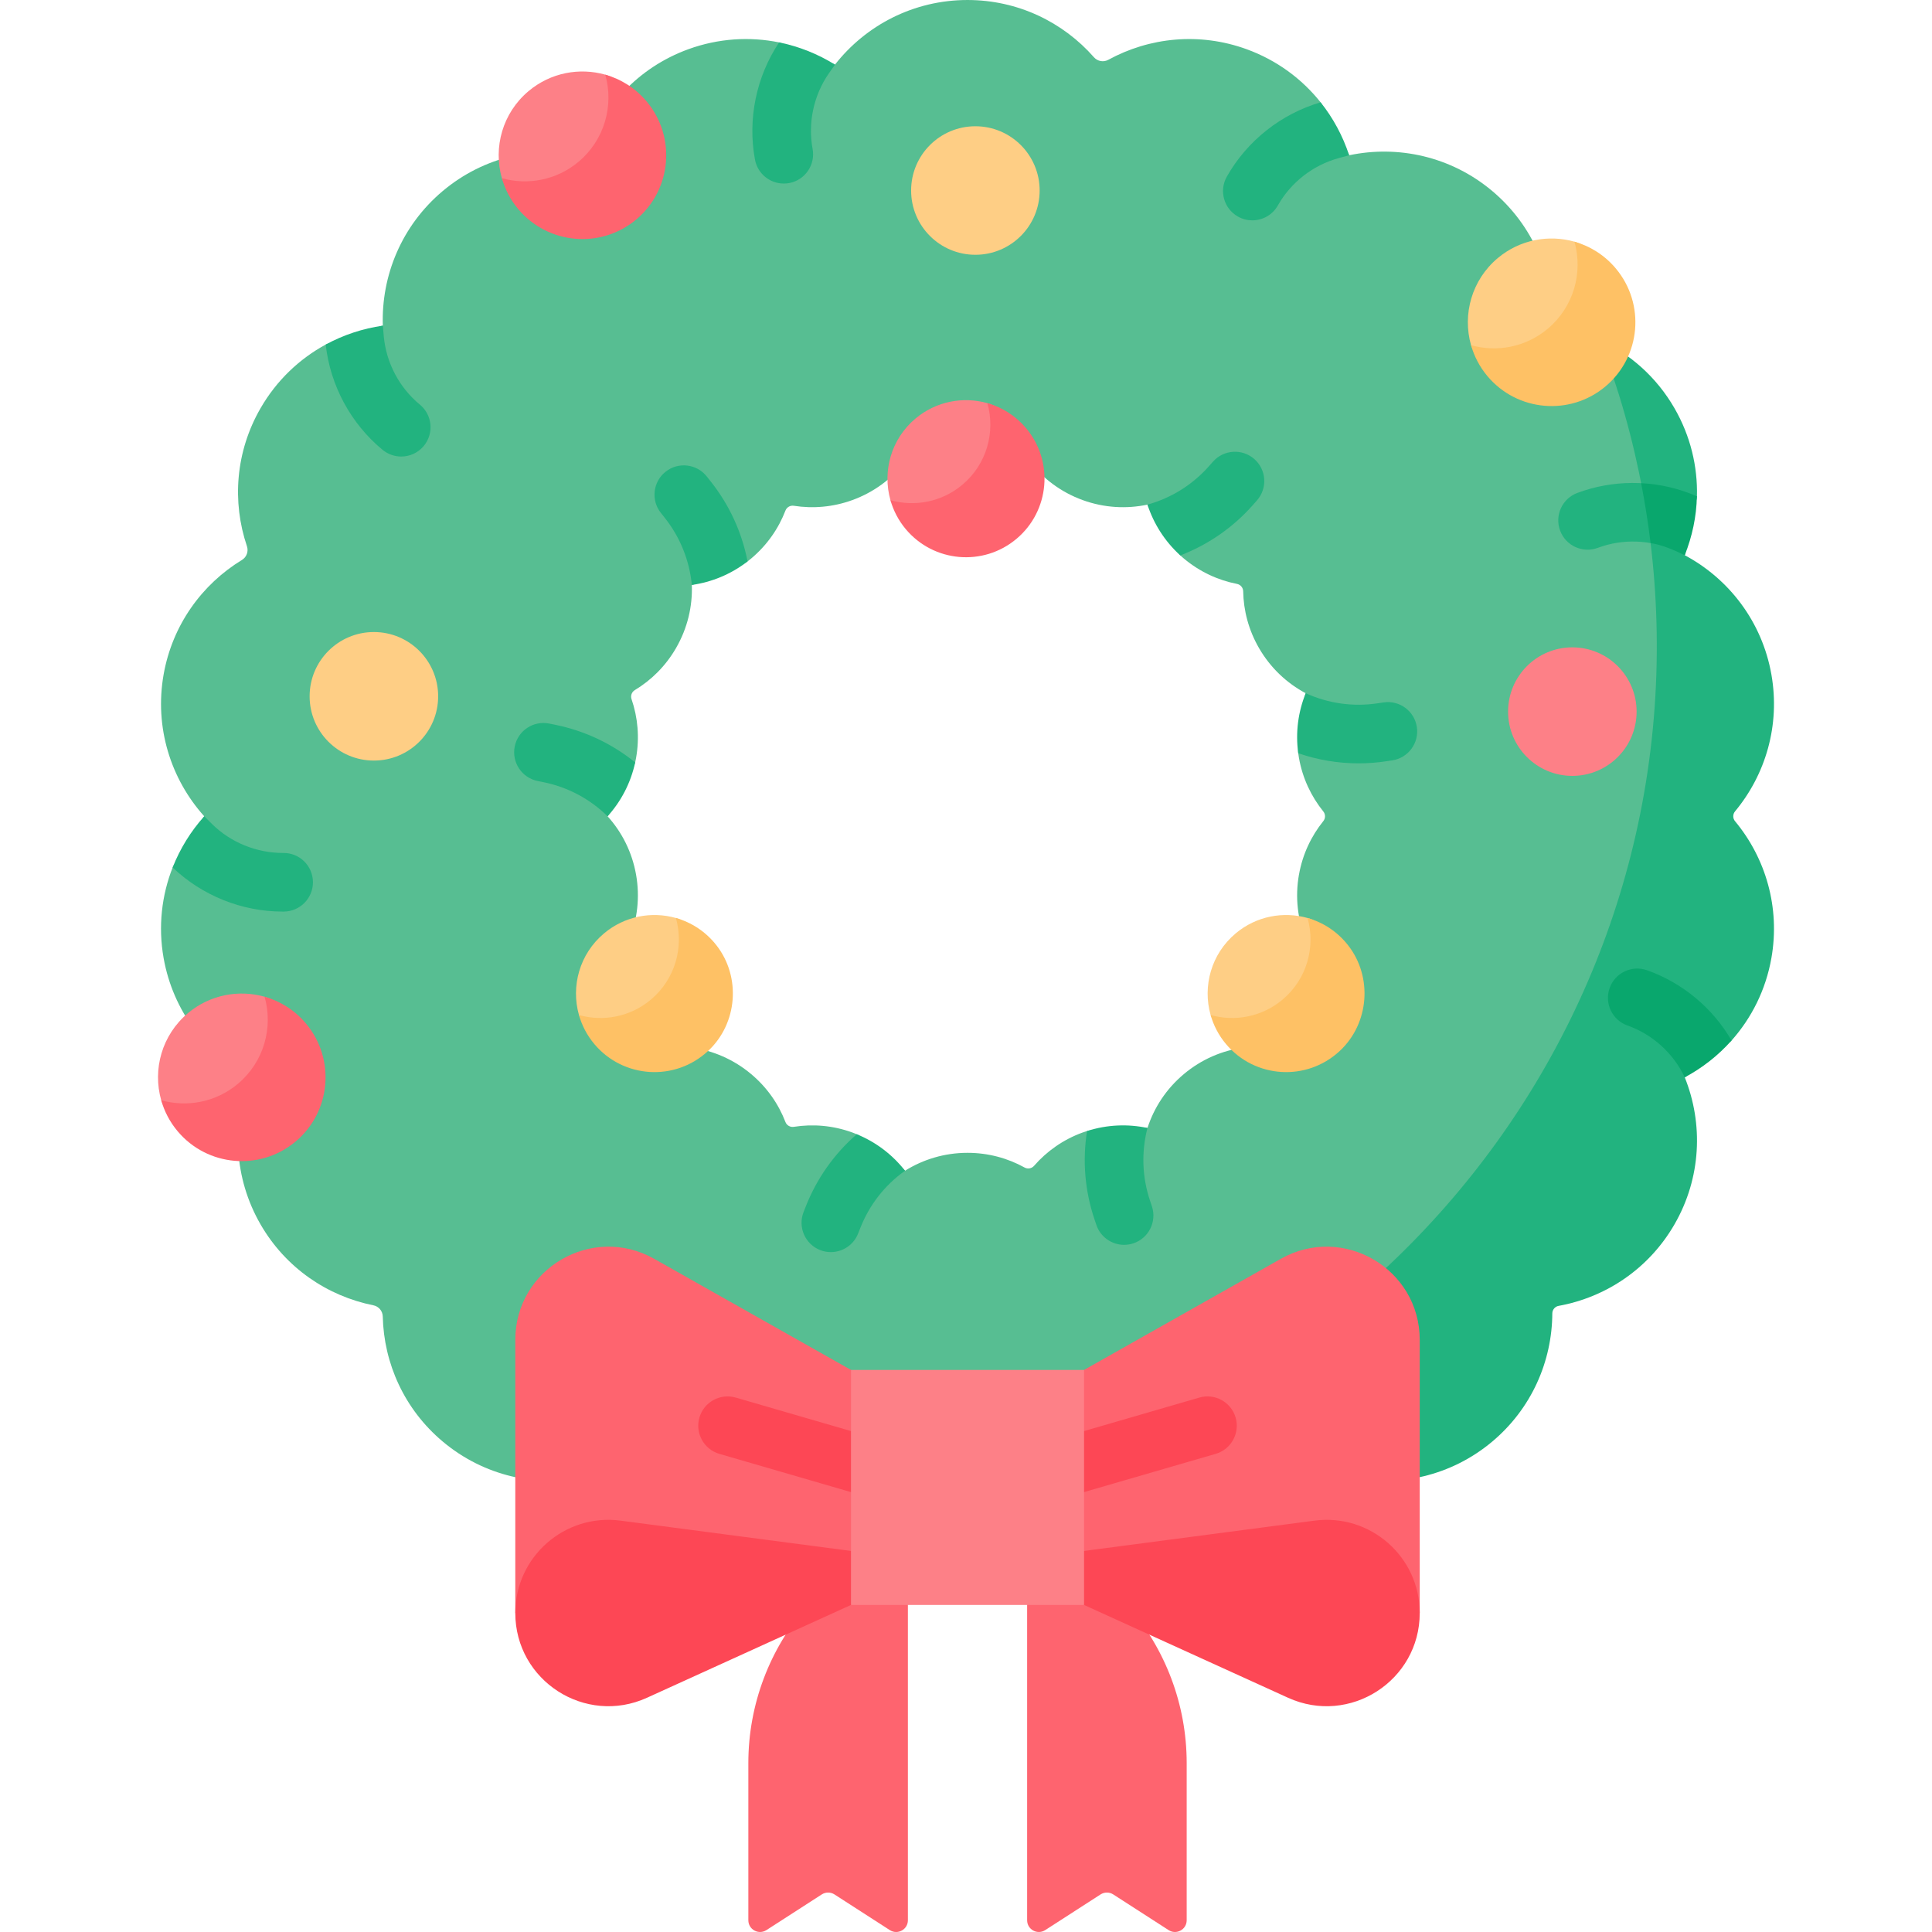
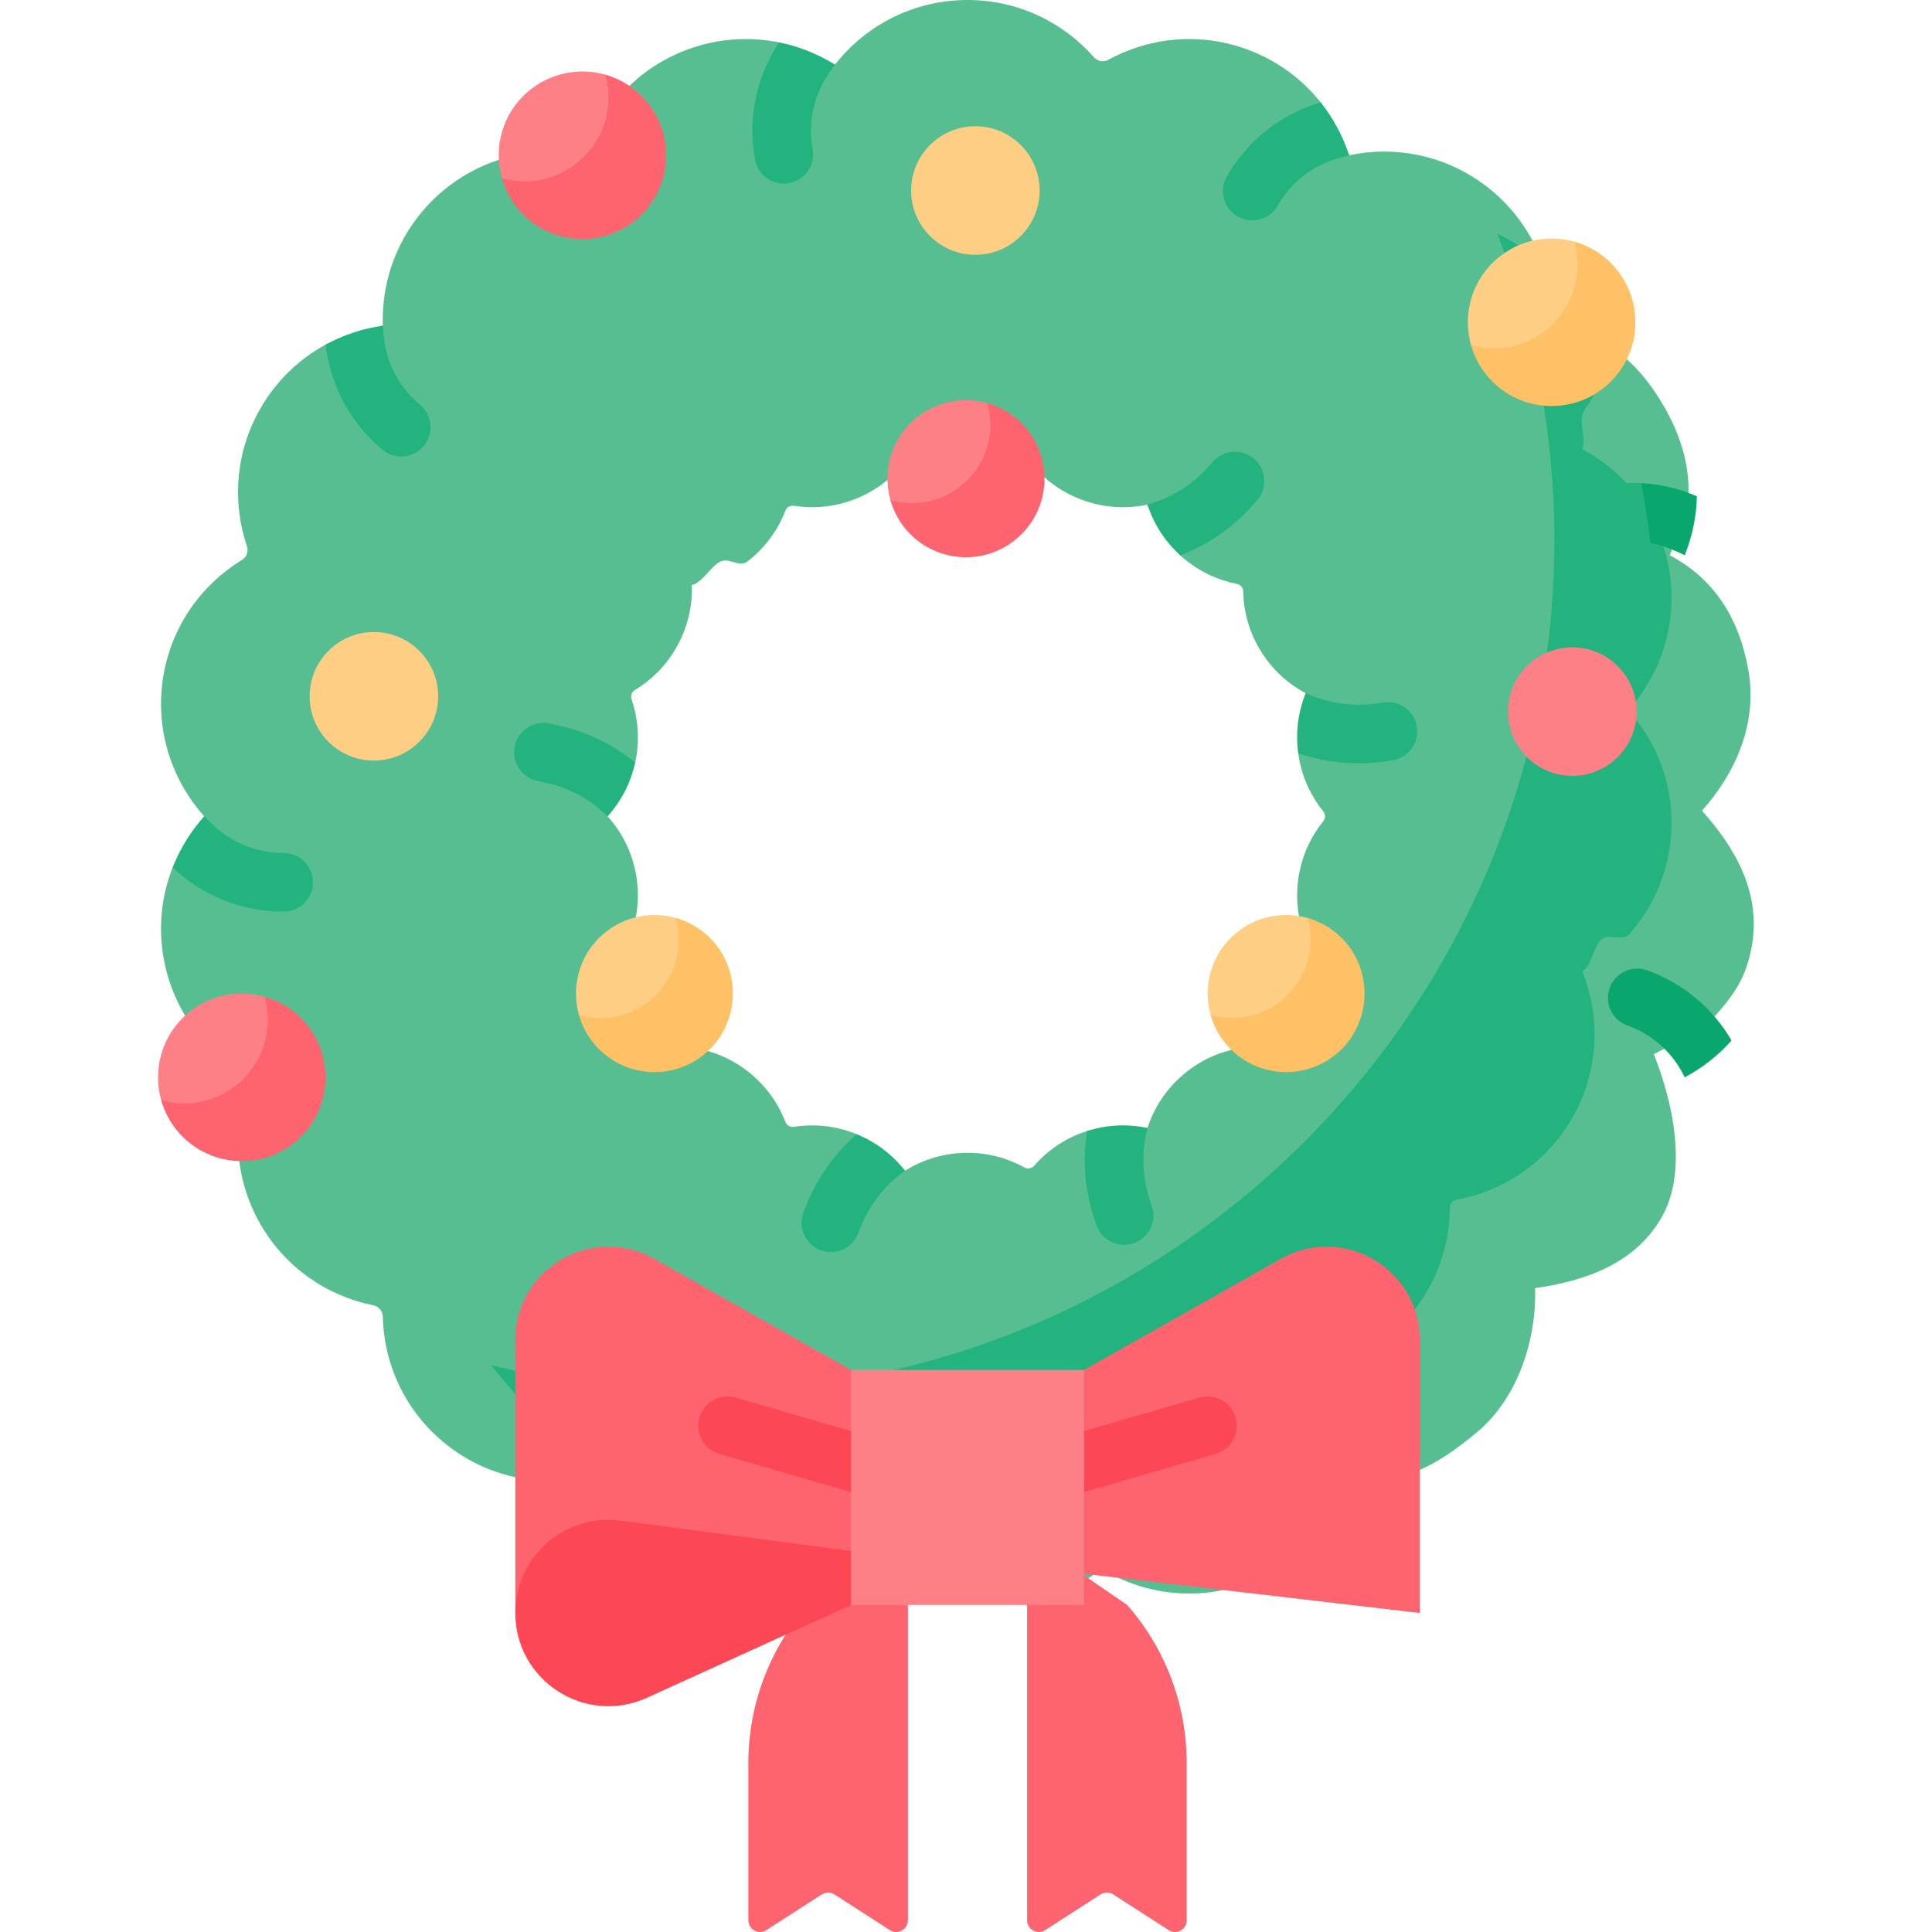
<svg xmlns="http://www.w3.org/2000/svg" id="Capa_1" enable-background="new 0 0 512 512" viewBox="0 0 512 512">
  <g>
    <path d="m463.349 177.683c-2.475-14.05-9.17-24.311-20.849-30.544 1.998-4.949 4.829-11.148 4.964-16.511.197-7.931-2.287-15.643-6.542-23.015-7.134-12.362-16.458-19.449-29.566-21.313.435-13.222-4.98-26.516-15.904-35.69s-24.963-12.197-37.916-9.463c-.874-2.665-4.061-3.168-5.406-5.618-1.221-2.224-.561-6.416-2.152-8.411-4.939-6.202-11.596-11.161-19.59-14.071-12.549-4.564-25.805-3.143-36.662 2.796-1.278.699-2.859.42-3.821-.674-8.176-9.301-20.151-15.169-33.505-15.169-14.268 0-26.951 6.699-35.12 17.125-2.268-1.408-5.692 1.528-8.171.54-2.478-.988-4.011-5.898-6.635-6.432-7.776-1.574-16.059-1.097-24.062 1.812-13.398 4.877-23.037 15.521-27.148 28.1-12.953-2.733-26.982.29-37.916 9.463-10.923 9.174-16.338 22.468-15.893 35.69-2.645.378-5.252 4.095-7.786 4.933s-4.996-1.205-7.351.079c-6.968 3.79-13.004 9.484-17.26 16.856-6.677 11.561-7.576 24.863-3.615 36.587.466 1.38-.083 2.888-1.327 3.645-10.573 6.437-18.431 17.211-20.757 30.361-2.475 14.05 1.926 27.717 10.768 37.564-1.563 1.74-.914 6.704-2.184 8.663-1.633 2.518-5.086 2.094-6.192 4.901-2.899 7.382-3.872 15.624-2.392 24 2.485 14.05 11.286 25.388 22.965 31.621-4.939 12.28-4.4 26.62 2.733 38.982 6.677 11.561 17.752 18.995 29.89 21.428 1.428.286 2.46 1.516 2.493 2.972.285 12.376 5.683 24.571 15.907 33.147 10.934 9.174 24.963 12.197 37.916 9.463 4.11 12.58 13.75 23.224 27.148 28.1 13.408 4.877 27.624 2.92 38.868-4.079 8.169 10.426 20.853-3.934 35.12-3.934 14.268 0 26.961 14.361 35.131 3.934 11.234 6.999 25.45 8.956 38.858 4.079s23.037-15.52 27.148-28.1c12.953 2.733 23.077-2.881 34-12.055 10.923-9.163 15.709-24.845 15.274-38.077 13.108-1.864 26.379-6.342 33.512-18.694 7.134-12.362 2.887-31.036-2.052-43.315 4.67-2.495 12.564-5.985 16.094-9.95 5.301-5.964 8.404-10.336 9.895-18.775 2.475-14.05-4.38-25.935-13.223-35.792 8.845-9.846 14.788-23.109 12.313-37.159zm-119.117 54.13c-1.056 5.984-.331 11.876 1.791 17.136-5.001 2.661-9.339 6.699-12.383 11.969s-4.369 11.047-4.173 16.711c-5.612.787-11.079 3.106-15.738 7.02-4.659 3.903-7.89 8.884-9.639 14.278-2.571-.547-5.23 2.331-7.912 2.453-2.697.123-5.417-2.507-8.095-1.646-.393.114-.787.248-1.18.393-5.152 1.876-9.505 4.973-12.869 8.834-.626.719-1.676.904-2.511.443-4.482-2.479-9.634-3.892-15.122-3.892-6.078 0-11.752 1.739-16.556 4.742-1.626-2.076-5.594-1.892-7.735-3.525s-2.454-5.084-5.053-6.145c-.383-.166-.766-.311-1.16-.456-5.153-1.876-10.474-2.305-15.538-1.506-.942.149-1.866-.385-2.209-1.275-1.84-4.784-4.879-9.178-9.08-12.698-4.659-3.914-10.126-6.233-15.728-7.02.197-5.664-1.139-11.441-4.183-16.711-3.034-5.27-7.382-9.308-12.383-11.969 2.123-5.26 2.847-11.151 1.791-17.136-1.056-5.995-3.748-11.275-7.548-15.489 1.881-2.085-.651-5.468.623-8.034 1.124-2.264 6.129-3.662 6.687-6.234.083-.404.166-.808.238-1.222.952-5.395.457-10.714-1.205-15.556-.31-.902.055-1.903.871-2.395 4.387-2.644 8.191-6.402 10.926-11.153 3.044-5.27 4.38-11.048 4.183-16.711 2.609-.368 5.19-5.208 7.673-6.245 2.484-1.037 4.87 1.731 7.091.012.321-.248.642-.507.963-.777 4.201-3.529 7.24-7.924 9.08-12.701.342-.889 1.265-1.422 2.206-1.275 5.065.792 10.387.363 15.541-1.513 5.715-2.081 10.457-5.653 13.947-10.126 4.804 3.003 10.478 4.742 16.556 4.742 6.088 0 11.762-1.74 16.566-4.742 3.489 4.473 8.221 8.045 13.936 10.126s11.648 2.381 17.187 1.211c1.016 3.132 4.609 3.024 6.62 5.755 1.207 1.639.52 6.288 2.077 7.705.311.269.621.549.942.818 4.201 3.519 9.057 5.751 14.085 6.733.936.183 1.621 1 1.639 1.953.095 5.121 1.442 10.284 4.186 15.035 3.044 5.27 7.382 9.318 12.383 11.979-.989 2.449 1.432 5.035 1.089 7.703-.343 2.669-3.449 5.42-3.066 8.2.052.404.114.818.186 1.222.952 5.405 3.243 10.229 6.462 14.215.599.742.599 1.807 0 2.549-3.216 3.985-5.507 8.809-6.459 14.215z" fill="#57be92" />
-     <path d="m155.264 391.5c4.111 12.584 13.745 23.224 27.15 28.103s27.624 2.921 38.863-4.077c8.167 10.419 20.859-3.945 35.125-3.945s26.957 14.364 35.125 3.945c11.238 6.998 25.457 8.956 38.863 4.077 13.405-4.879 23.039-15.519 27.15-28.103 12.954 2.732 26.985-.291 37.913-9.461 10.457-8.774 15.865-21.324 15.925-33.983.005-.971.71-1.811 1.665-1.985 12.456-2.258 23.876-9.763 30.701-21.584 7.133-12.354 7.674-26.697 2.734-38.98 2.525-1.348 2.909-6.683 5.131-8.484 1.884-1.527 5.652.541 7.272-1.279 5.303-5.962 9.072-13.419 10.559-21.855 2.37-13.443-1.554-26.533-9.644-36.269-.62-.747-.62-1.844 0-2.591 8.09-9.736 12.015-22.826 9.644-36.269-2.477-14.049-11.282-25.384-22.962-31.618 1.009-2.509-.598-6.139-.056-8.785.529-2.581 3.218-4.175 3.285-6.822.201-7.926-1.708-16.003-5.963-23.373-4.754-8.235-11.745-14.361-19.755-18.092 9.948 25.765 15.315 53.808 15.072 83.138-1.025 123.554-102.34 223.858-225.898 223.7-19.339-.025-38.106-2.486-56.013-7.091z" fill="#22b37f" />
+     <path d="m155.264 391.5s27.624 2.921 38.863-4.077c8.167 10.419 20.859-3.945 35.125-3.945s26.957 14.364 35.125 3.945c11.238 6.998 25.457 8.956 38.863 4.077 13.405-4.879 23.039-15.519 27.15-28.103 12.954 2.732 26.985-.291 37.913-9.461 10.457-8.774 15.865-21.324 15.925-33.983.005-.971.71-1.811 1.665-1.985 12.456-2.258 23.876-9.763 30.701-21.584 7.133-12.354 7.674-26.697 2.734-38.98 2.525-1.348 2.909-6.683 5.131-8.484 1.884-1.527 5.652.541 7.272-1.279 5.303-5.962 9.072-13.419 10.559-21.855 2.37-13.443-1.554-26.533-9.644-36.269-.62-.747-.62-1.844 0-2.591 8.09-9.736 12.015-22.826 9.644-36.269-2.477-14.049-11.282-25.384-22.962-31.618 1.009-2.509-.598-6.139-.056-8.785.529-2.581 3.218-4.175 3.285-6.822.201-7.926-1.708-16.003-5.963-23.373-4.754-8.235-11.745-14.361-19.755-18.092 9.948 25.765 15.315 53.808 15.072 83.138-1.025 123.554-102.34 223.858-225.898 223.7-19.339-.025-38.106-2.486-56.013-7.091z" fill="#22b37f" />
    <g>
      <g>
        <path d="m214.099 425.325c-10.171 11.585-15.78 26.476-15.78 41.892v41.672c0 2.459 2.722 3.943 4.789 2.611l14.669-9.457c1.025-.661 2.341-.661 3.366 0l14.669 9.457c2.067 1.333 4.789-.151 4.789-2.611v-106.119z" fill="#fe646f" />
      </g>
      <path d="m298.703 425.325c10.171 11.585 15.78 26.476 15.78 41.892v41.672c0 2.459-2.722 3.943-4.789 2.611l-14.669-9.457c-1.025-.661-2.341-.661-3.366 0l-14.669 9.457c-2.067 1.333-4.789-.151-4.789-2.611v-101.75z" fill="#fe646f" />
      <g>
        <path d="m262.882 414.224v-37.4l76.545-43.222c16.454-9.291 36.818 2.597 36.818 21.492v72.363z" fill="#fe646f" />
-         <path d="m262.882 414.224 85.463-11.239c14.782-1.944 27.9 9.562 27.9 24.471 0 17.955-18.561 29.902-34.904 22.466z" fill="#fd4755" />
        <path d="m249.921 414.224v-37.4l-76.545-43.222c-16.454-9.291-36.818 2.597-36.818 21.492v72.363z" fill="#fe646f" />
        <g>
          <path d="m240.442 399.434c-.717 0-1.446-.1-2.17-.31l-47.628-13.836c-4.118-1.196-6.487-5.505-5.291-9.623s5.508-6.486 9.623-5.291l47.628 13.836c4.118 1.196 6.487 5.505 5.291 9.623-.986 3.394-4.087 5.601-7.453 5.601z" fill="#fd4755" />
        </g>
        <g>
          <path d="m272.361 399.434c-3.367 0-6.467-2.206-7.453-5.601-1.197-4.118 1.172-8.427 5.291-9.623l47.628-13.836c4.118-1.199 8.427 1.172 9.623 5.291 1.197 4.118-1.172 8.427-5.291 9.623l-47.628 13.836c-.723.209-1.453.31-2.17.31z" fill="#fd4755" />
        </g>
        <path d="m249.921 414.224-85.463-11.239c-14.782-1.944-27.9 9.562-27.9 24.471 0 17.955 18.561 29.902 34.904 22.466z" fill="#fd4755" />
      </g>
      <path d="m225.523 363.047h61.758v62.278h-61.758z" fill="#fd8087" />
    </g>
    <g>
      <g>
        <path d="m219.654 19.445c-4.017 5.788-5.591 13.087-4.307 20.014.787 4.224-1.998 8.273-6.212 9.06-.487.083-.963.124-1.429.124-3.676 0-6.937-2.609-7.631-6.347-1.988-10.727.342-21.992 6.399-31.062 5.249 1.066 10.271 3.075 14.806 5.891z" fill="#22b37f" />
      </g>
      <g>
        <path d="m112.326 118.158c-1.532 1.864-3.758 2.827-6.005 2.827-1.729 0-3.479-.58-4.928-1.77-8.418-6.937-13.885-17.074-15.075-27.904 4.711-2.568 9.847-4.255 15.137-5.011l.249 2.827c.642 7.02 4.121 13.615 9.567 18.099 3.312 2.732 3.778 7.619 1.055 10.932z" fill="#22b37f" />
      </g>
      <g>
-         <path d="m198.108 148.785c-4.442 3.438-9.546 5.498-14.765 6.233-.632-6.544-3.127-12.715-7.227-17.86l-.973-1.222c-2.671-3.355-2.123-8.242 1.232-10.913s8.242-2.123 10.913 1.232l.973 1.222c4.981 6.243 8.346 13.532 9.847 21.308z" fill="#22b37f" />
-       </g>
+         </g>
      <g>
        <path d="m82.932 233.738c.041 4.287-3.406 7.796-7.693 7.838h-.373c-10.778 0-21.329-4.245-29.115-11.69 1.967-4.991 4.804-9.588 8.376-13.564l2.009 1.998c5.001 4.97 11.907 7.745 18.958 7.724 4.317-.03 7.796 3.408 7.838 7.694z" fill="#22b37f" />
      </g>
      <g>
        <path d="m168.33 202.056c-1.191 5.487-3.769 10.343-7.31 14.268-4.68-4.607-10.561-7.734-17.001-9.039l-1.532-.311c-4.204-.849-6.927-4.949-6.078-9.153s4.949-6.916 9.153-6.067l1.532.311c7.828 1.583 15.076 5 21.236 9.991z" fill="#22b37f" />
      </g>
      <g>
        <path d="m239.844 310.254c-5.363 3.81-9.453 9.06-11.855 15.179l-.58 1.46c-1.201 3.054-4.131 4.928-7.227 4.928-.942 0-1.905-.176-2.837-.538-3.986-1.574-5.953-6.078-4.39-10.064l.57-1.46c2.92-7.434 7.558-13.988 13.532-19.175 5.198 2.122 9.536 5.518 12.787 9.67z" fill="#22b37f" />
      </g>
      <g>
        <path d="m300.373 329.491c-.818.269-1.646.404-2.475.404-3.241 0-6.264-2.05-7.351-5.291l-.507-1.491c-2.537-7.558-3.21-15.551-1.957-23.379 5.343-1.719 10.851-1.905 16.007-.808-1.646 6.357-1.418 13.015.673 19.248l.497 1.481c1.367 4.069-.818 8.469-4.887 9.836z" fill="#22b37f" />
      </g>
      <g>
        <path d="m458.88 275.744c-3.531 3.965-7.734 7.268-12.404 9.764-3.003-6.378-8.532-11.389-15.179-13.74-4.038-1.429-6.161-5.871-4.732-9.909 1.439-4.048 5.871-6.171 9.919-4.732 9.412 3.335 17.406 10.013 22.396 18.617z" fill="#09a76d" />
      </g>
      <g>
        <path d="m448.231 132.544c-.135 5.363-.481 7.875-2.479 12.824l-1.844.581c-6.399-2.951-13.864-3.241-20.459-.766-4.017 1.501-8.49-.538-10.002-4.556-1.501-4.017.538-8.49 4.556-9.992 9.294-3.475 19.659-3.515 28.96-.191.926.33.366 1.702 1.268 2.1z" fill="#22b37f" />
      </g>
      <g>
        <path d="m368.957 201.507-1.543.228c-2.454.373-4.918.559-7.372.559-5.446 0-10.84-.901-15.997-2.682-.766-5.56 0-11.006 1.978-15.904 5.984 2.723 12.58 3.655 19.082 2.671l1.543-.228c4.245-.642 8.19 2.278 8.832 6.513.642 4.246-2.278 8.201-6.523 8.843z" fill="#22b37f" />
      </g>
      <g>
        <path d="m357.537 41.146-2.733.745c-6.802 1.843-12.694 6.419-16.162 12.559-1.429 2.526-4.059 3.945-6.771 3.945-1.294 0-2.609-.321-3.81-1.004-3.738-2.112-5.053-6.854-2.94-10.582 5.374-9.505 14.402-16.639 24.86-19.693 3.342 4.194 5.889 8.947 7.556 14.03z" fill="#22b37f" />
      </g>
      <g>
        <path d="m333.101 132.623-1.035 1.17c-5.28 5.995-11.886 10.561-19.279 13.398-4.152-3.779-7.072-8.449-8.697-13.46 6.337-1.76 11.979-5.291 16.328-10.219l1.035-1.17c2.837-3.21 7.745-3.52 10.965-.683 3.22 2.836 3.52 7.744.683 10.964z" fill="#22b37f" />
      </g>
    </g>
    <circle cx="258.485" cy="50.49" fill="#fece85" r="17.031" />
    <circle cx="416.686" cy="188.585" fill="#fd8087" r="17.031" />
    <circle cx="99.084" cy="184.528" fill="#fece85" r="17.031" />
    <path d="m78.869 272.235c7.882 9.393 7 18.962-2.394 26.844s-18.278 6.487-26.16-2.907c-2.08-2.478-6.768-1.675-7.597-4.598-2.313-8.156.167-17.274 7.082-23.077 5.85-4.909 13.488-6.285 20.322-4.356 4.14 1.169 5.774 4.551 8.747 8.094z" fill="#fd8087" />
    <path d="m81.08 271.235c-2.973-3.544-6.818-5.925-10.958-7.093 2.312 8.156-.159 17.276-7.074 23.078-5.85 4.909-13.496 6.284-20.33 4.355.829 2.924 2.265 5.724 4.345 8.203 7.882 9.393 21.886 10.619 31.28 2.737s10.619-21.887 2.737-31.28z" fill="#fe646f" />
    <path d="m169.148 27.878c7.882 9.393 7 18.962-2.394 26.844s-18.278 6.487-26.16-2.907c-2.08-2.478-6.768-1.675-7.597-4.598-2.313-8.156.167-17.274 7.082-23.077 5.85-4.909 13.488-6.285 20.322-4.356 4.14 1.169 5.774 4.551 8.747 8.094z" fill="#fd8087" />
    <path d="m171.359 26.878c-2.973-3.544-6.818-5.925-10.958-7.093 2.312 8.156-.159 17.276-7.074 23.078-5.85 4.909-13.496 6.284-20.33 4.355.829 2.924 2.265 5.724 4.345 8.203 7.882 9.393 21.886 10.619 31.28 2.737s10.619-21.887 2.737-31.28z" fill="#fe646f" />
    <path d="m425.988 72.138c7.882 9.393 7 18.962-2.394 26.844-9.393 7.882-18.278 6.487-26.16-2.907-2.079-2.478-6.768-1.675-7.597-4.598-2.313-8.156.167-17.274 7.082-23.077 5.85-4.909 13.488-6.285 20.322-4.356 4.14 1.169 5.774 4.55 8.747 8.094z" fill="#fece85" />
    <path d="m428.199 71.137c-2.973-3.544-6.818-5.925-10.958-7.093 2.312 8.156-.159 17.276-7.074 23.078-5.85 4.909-13.496 6.284-20.33 4.355.829 2.924 2.265 5.724 4.345 8.203 7.882 9.393 21.886 10.619 31.28 2.737s10.619-21.886 2.737-31.28z" fill="#fec165" />
    <path d="m269.864 114.421c7.389 8.806 6.562 17.776-2.244 25.164s-17.134 6.081-24.523-2.725c-1.949-2.323-6.344-1.57-7.121-4.31-2.168-7.646.156-16.193 6.639-21.633 5.484-4.602 12.644-5.892 19.051-4.084 3.879 1.096 5.411 4.266 8.198 7.588z" fill="#fd8087" />
    <path d="m271.937 113.483c-2.787-3.322-6.391-5.554-10.272-6.649 2.168 7.645-.149 16.195-6.632 21.634-5.484 4.602-12.651 5.891-19.058 4.083.777 2.741 2.124 5.366 4.073 7.69 7.389 8.806 20.517 9.954 29.322 2.565 8.807-7.389 9.956-20.517 2.567-29.323z" fill="#fe646f" />
    <path d="m187.318 250.863c8.172 9.739 6.294 19.679-5.313 27.459-7.126 4.776-16.337 2.241-21.268-4.778-1.839-2.619-6.504-1.721-7.307-4.552-2.168-7.646.156-16.193 6.639-21.633 5.484-4.602 12.644-5.892 19.051-4.084 3.879 1.096 5.411 4.266 8.198 7.588z" fill="#fece85" />
    <path d="m189.897 250.552c-2.85-3.669-6.658-6.113-10.778-7.276 2.167 7.645-.149 16.195-6.632 21.634-5.484 4.602-12.652 5.891-19.058 4.083.777 2.741 2.124 5.366 4.073 7.69 7.634 9.098 21.394 10.022 30.184 1.802 7.766-7.263 8.733-19.537 2.211-27.933z" fill="#fec165" />
    <path d="m354.714 250.863c8.172 9.739 6.294 19.679-5.314 27.459-7.125 4.776-16.337 2.241-21.268-4.778-1.84-2.619-6.504-1.721-7.307-4.552-2.168-7.646.156-16.193 6.639-21.633 5.484-4.602 12.644-5.892 19.051-4.084 3.88 1.096 5.411 4.266 8.199 7.588z" fill="#fece85" />
    <path d="m357.293 250.552c-2.85-3.669-6.658-6.113-10.778-7.276 2.167 7.645-.149 16.195-6.632 21.634-5.484 4.602-12.651 5.891-19.058 4.083.777 2.741 2.124 5.366 4.073 7.69 7.634 9.098 21.394 10.022 30.184 1.802 7.766-7.263 8.733-19.537 2.211-27.933z" fill="#fec165" />
    <path d="m446.476 147.139c1.972-4.962 3.115-10.266 3.214-15.61-4.685-2.06-9.7-3.225-14.771-3.484 1.016 5.228 1.853 10.527 2.502 15.877 3.108.48 6.226 1.841 9.055 3.217z" fill="#09a76d" />
  </g>
  <g />
  <g />
  <g />
  <g />
  <g />
  <g />
  <g />
  <g />
  <g />
  <g />
  <g />
  <g />
  <g />
  <g />
  <g />
</svg>